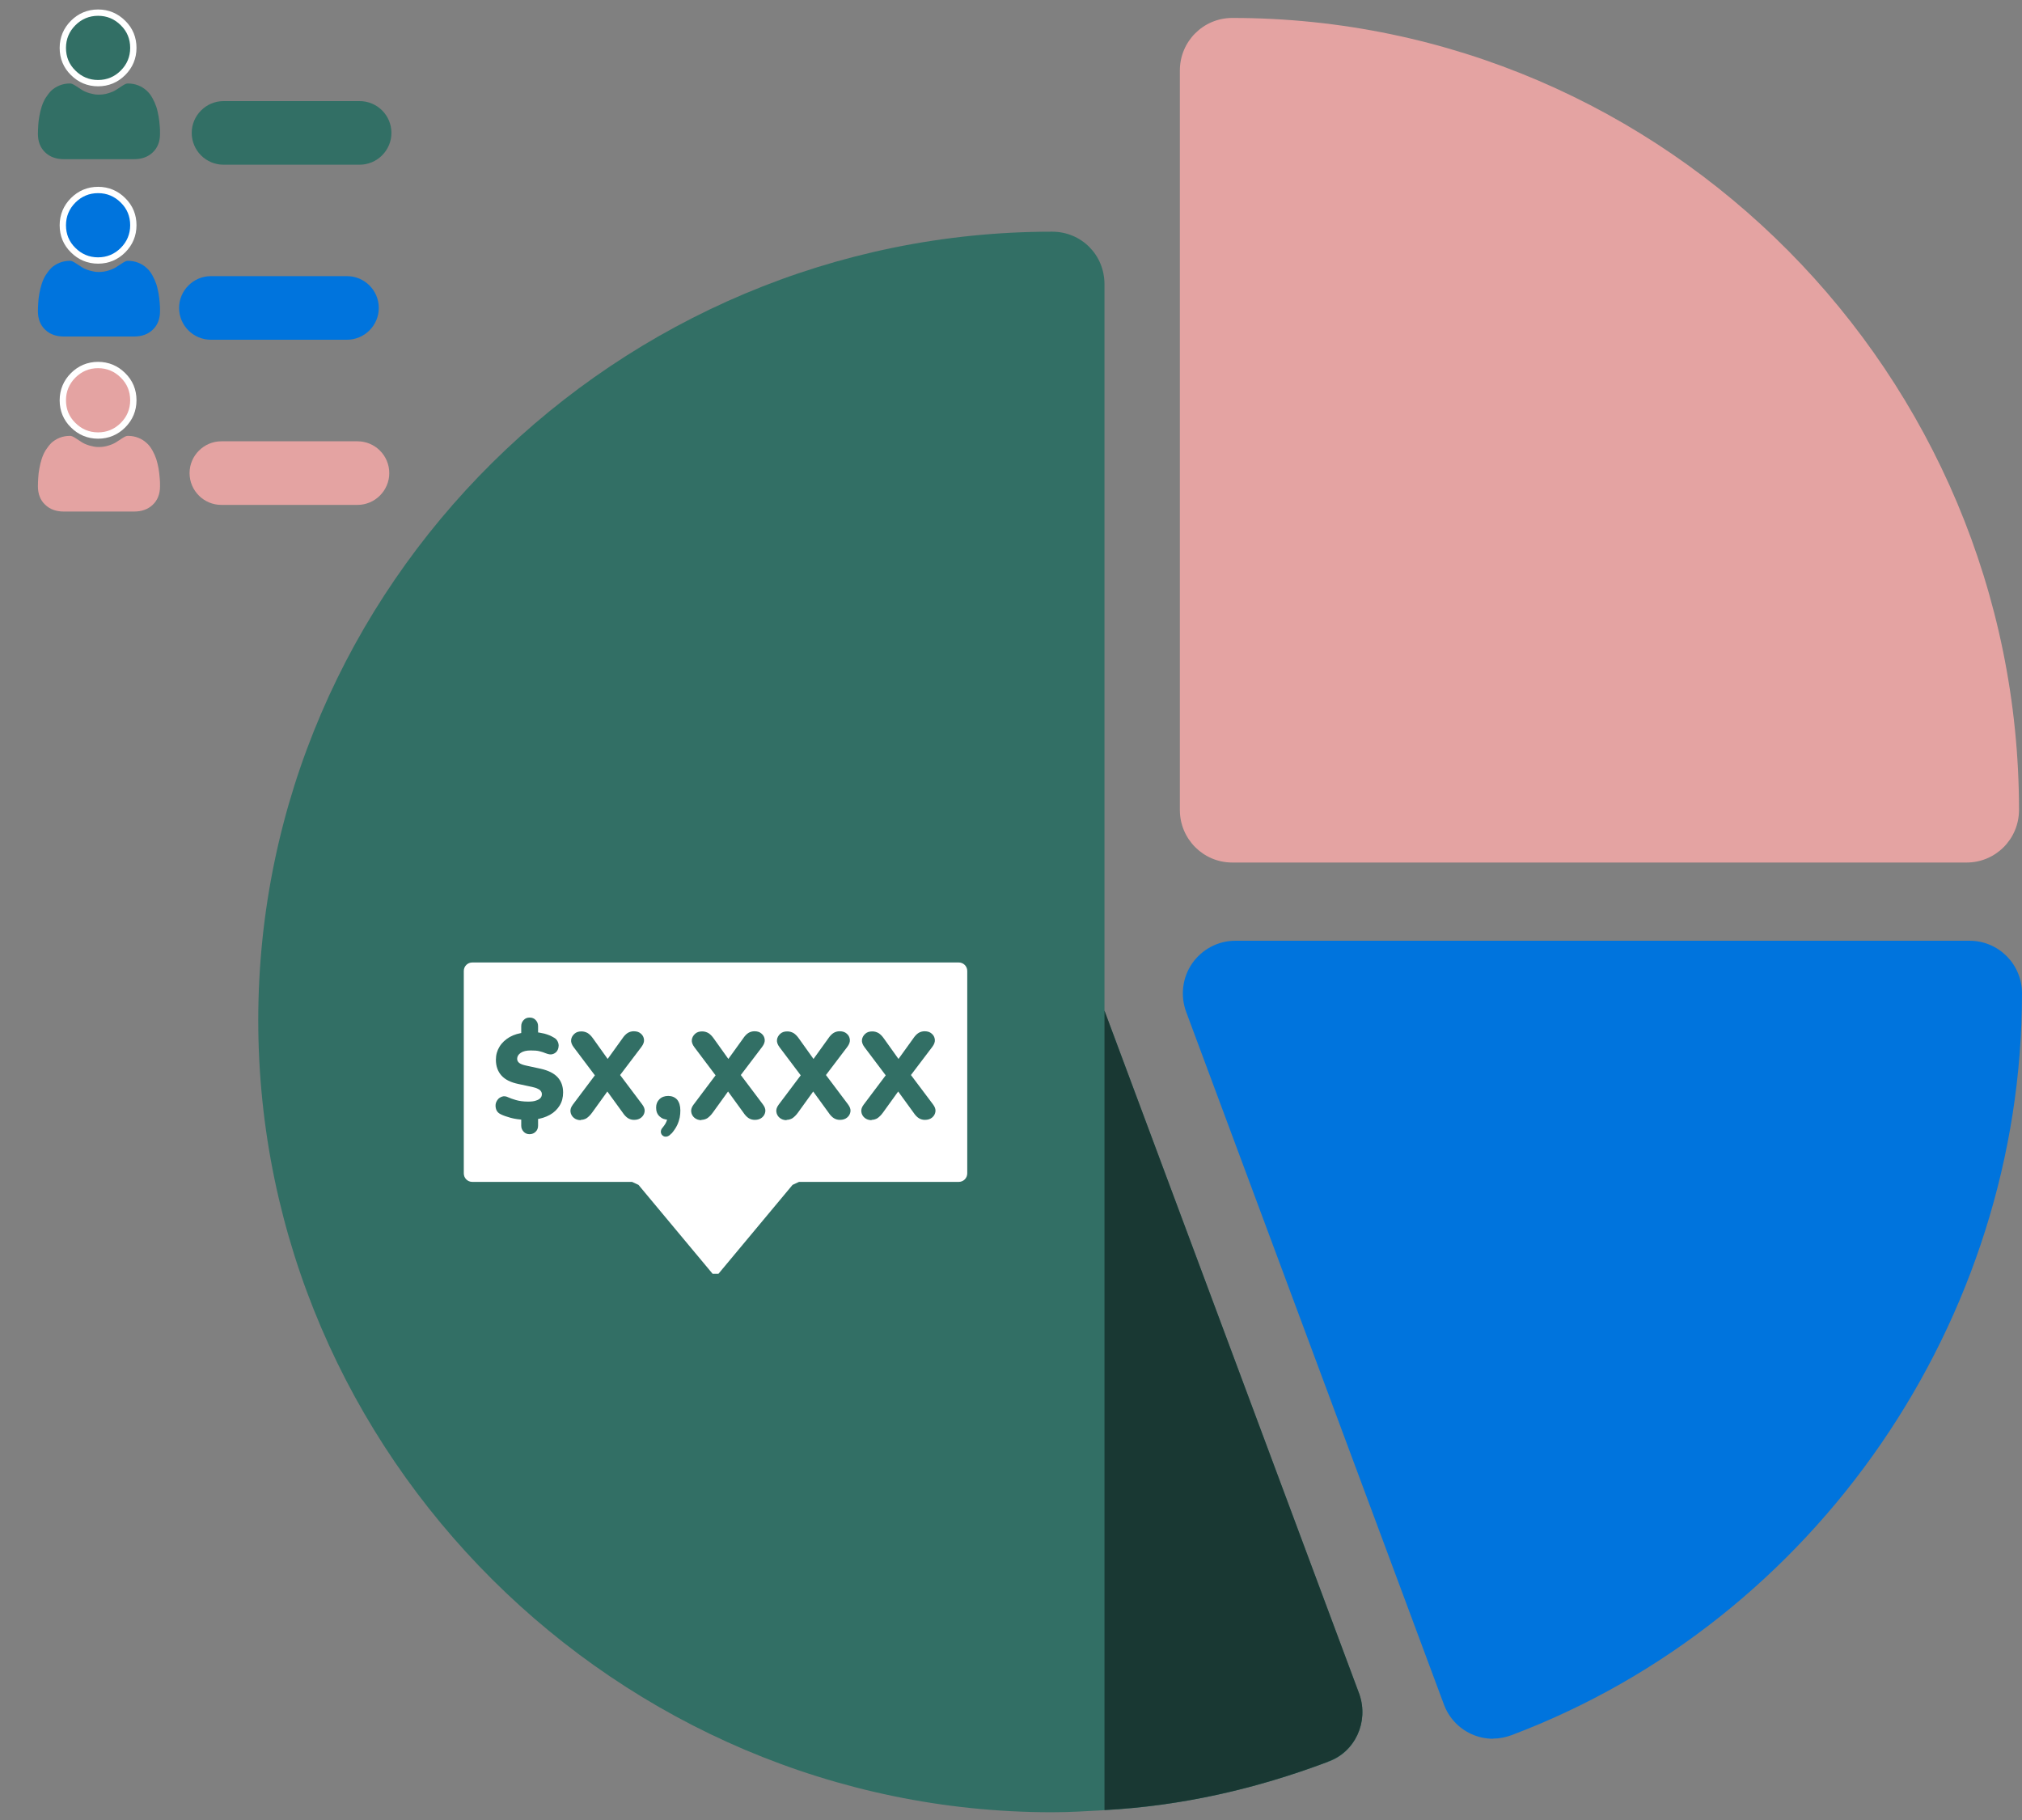
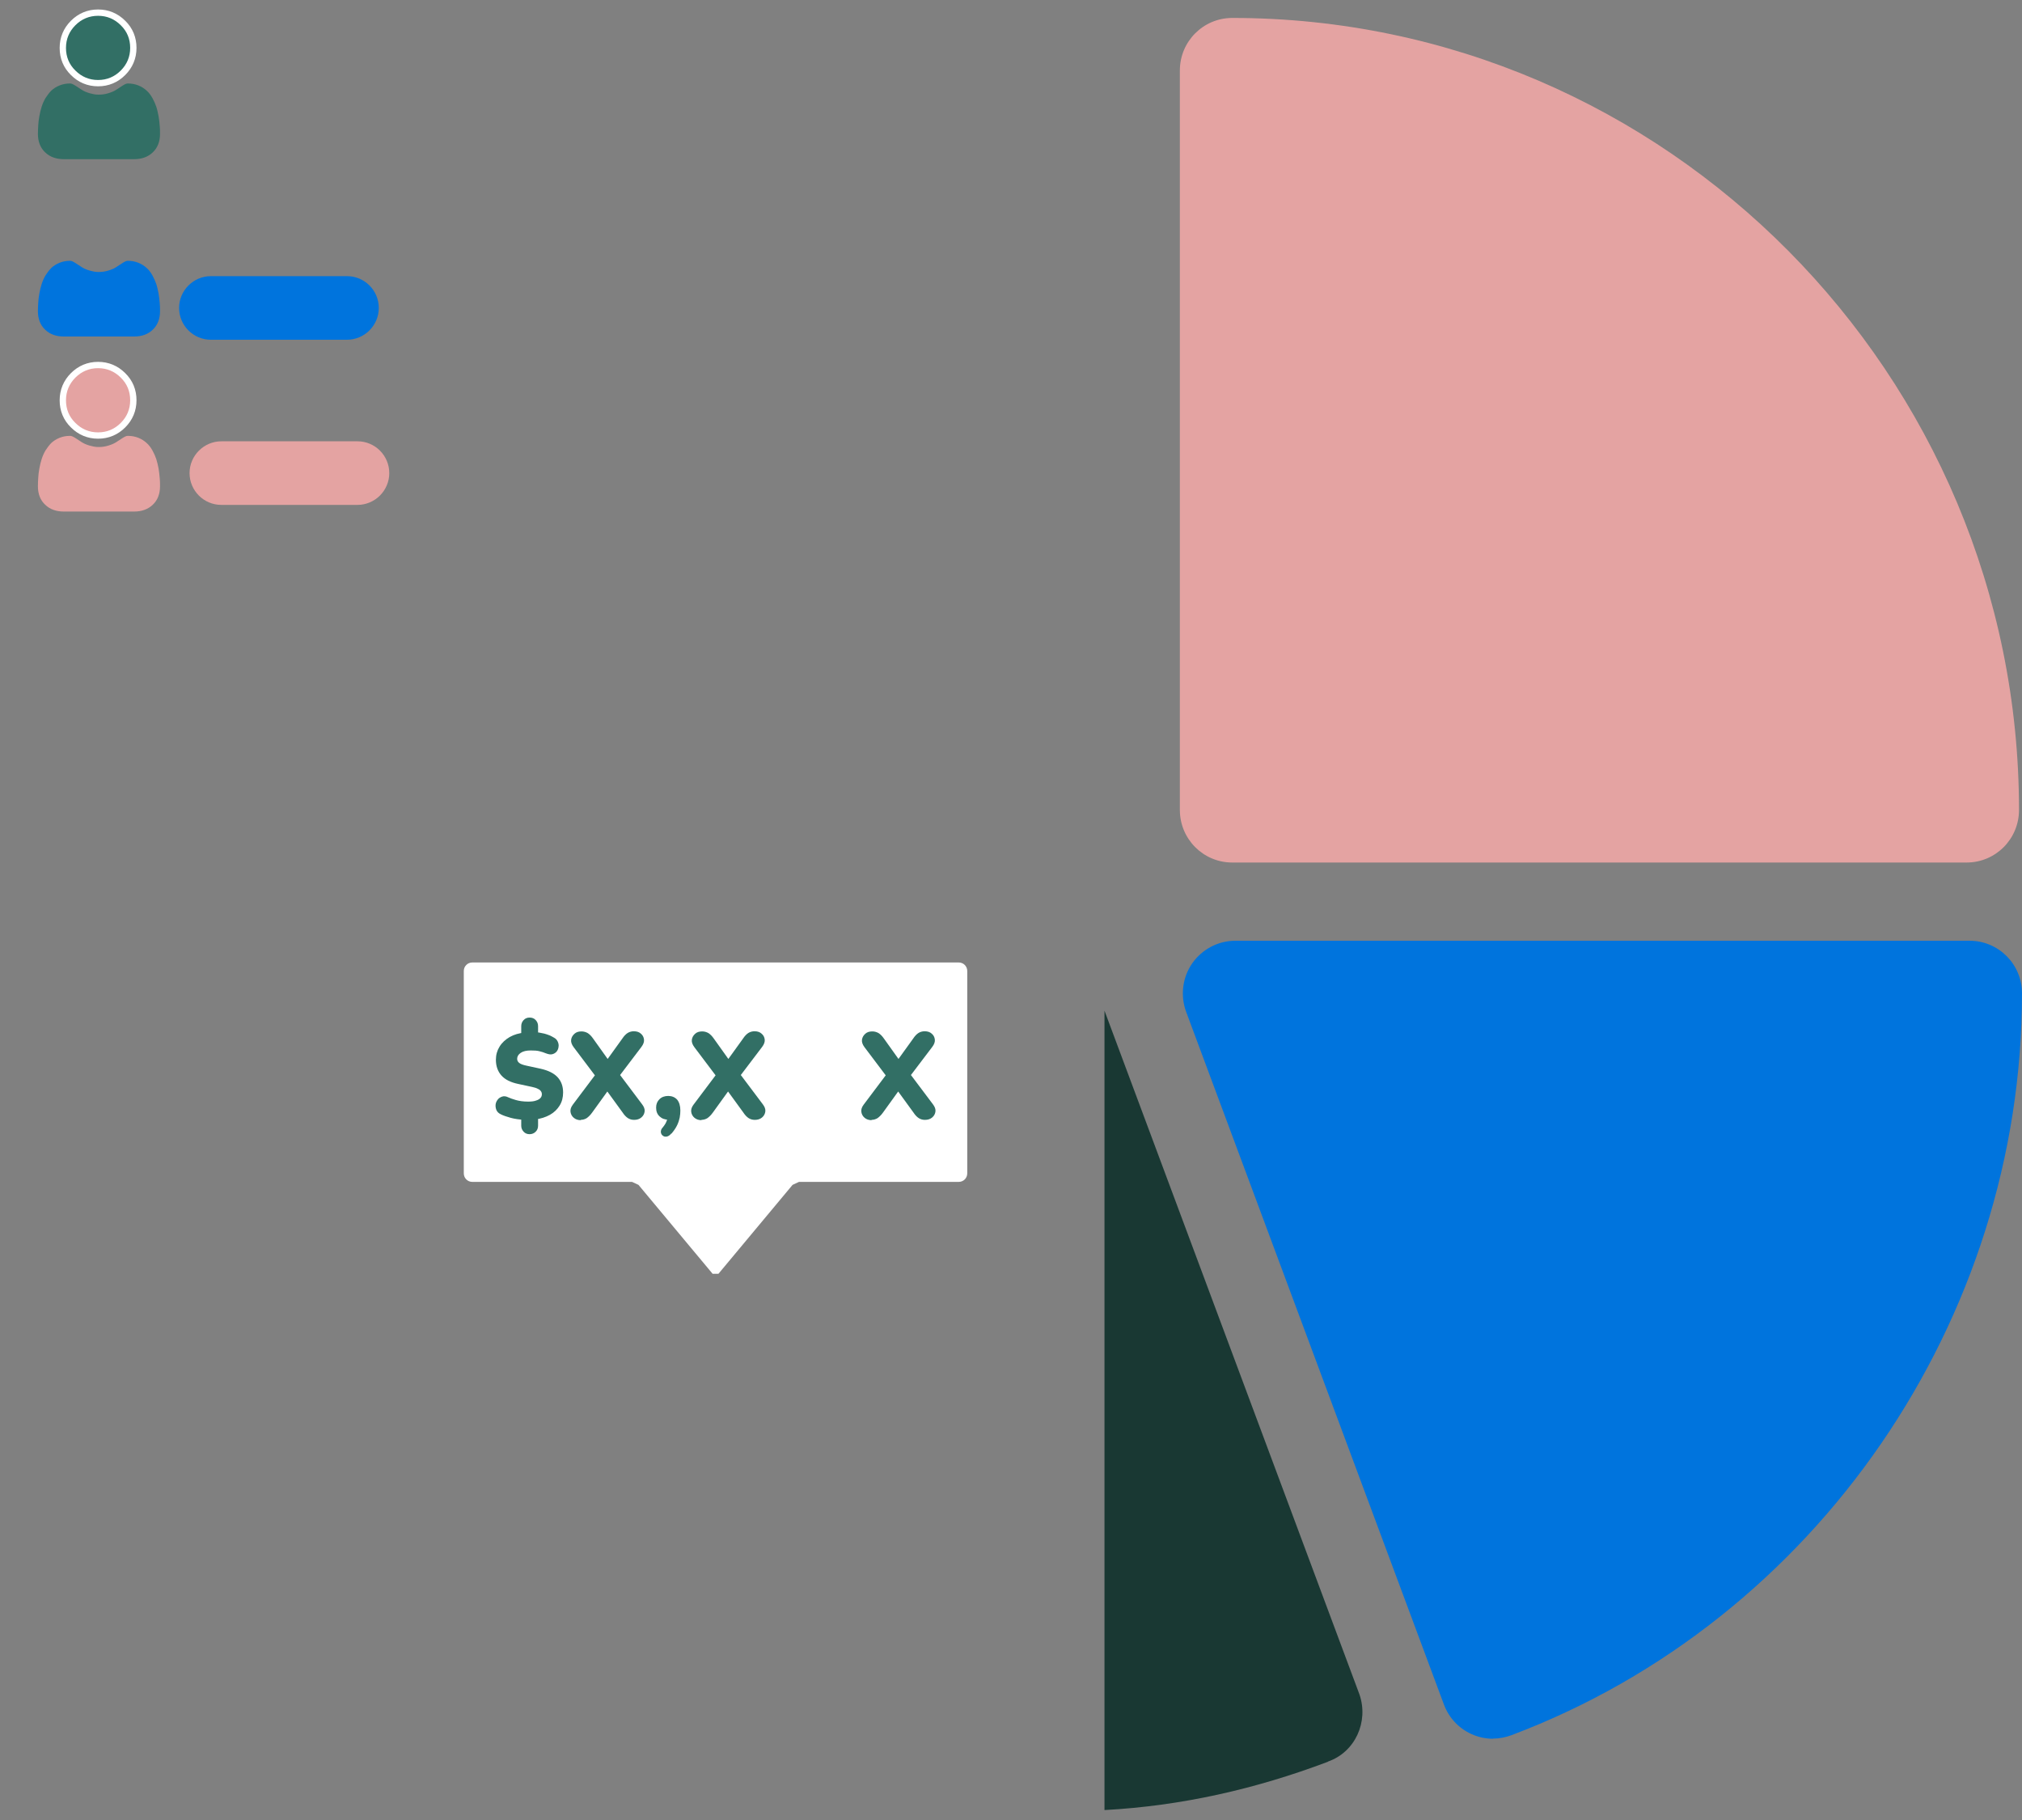
<svg xmlns="http://www.w3.org/2000/svg" width="160" height="144" viewBox="0 0 160 144" fill="none">
  <rect x="0" y="0" width="160" height="144" fill="#808080" stroke="none" />
  <g clip-path="url(#clip0_3823_7569)">
-     <path d="M107.572 134.06L87.397 79.963V22.491C87.397 20.162 85.567 18.331 83.25 18.331C48.879 18.331 20.436 46.276 20.436 80.722C20.436 115.168 48.879 143.387 83.25 143.387C84.658 143.387 85.99 143.3 87.397 143.225C93.462 142.889 99.353 141.557 105.081 139.402C107.235 138.655 108.319 136.239 107.572 134.085V134.06Z" fill="#326F65" />
    <path d="M155.616 68.244H97.509C95.218 68.244 93.362 66.388 93.362 64.085V5.579C93.362 3.275 95.218 1.42 97.509 1.42C131.843 1.42 159.763 29.676 159.763 64.085C159.763 66.388 157.908 68.244 155.616 68.244Z" fill="#E4A3A2" />
    <path d="M118.144 137.571C117.559 137.571 116.974 137.447 116.426 137.198C115.417 136.737 114.645 135.903 114.259 134.869L93.861 80.062C93.387 78.779 93.562 77.347 94.334 76.227C95.118 75.106 96.388 74.433 97.746 74.433H155.853C158.144 74.433 160 76.289 160 78.593C160 104.421 143.761 128.169 119.614 137.285C119.141 137.459 118.643 137.559 118.157 137.559L118.144 137.571Z" fill="#0074DD" />
    <path d="M105.081 139.39C99.353 141.556 93.462 142.889 87.397 143.213V79.963L107.572 134.06C108.319 136.226 107.235 138.63 105.081 139.377V139.39Z" fill="#193833" />
    <path d="M75.878 76.152H37.372C36.999 76.152 36.7 76.451 36.7 76.824V92.839C36.7 93.213 36.999 93.512 37.372 93.512H50.013L50.523 93.748L56.389 100.784H56.849L62.715 93.748L63.225 93.512H75.865C76.239 93.512 76.538 93.213 76.538 92.839V76.824C76.538 76.451 76.239 76.152 75.865 76.152H75.878Z" fill="white" />
    <path d="M41.905 89.738C41.719 89.738 41.557 89.676 41.432 89.539C41.308 89.402 41.245 89.253 41.245 89.066V88.331L41.532 88.605C41.096 88.58 40.722 88.53 40.411 88.443C40.1 88.356 39.838 88.269 39.639 88.169C39.477 88.094 39.352 87.983 39.29 87.846C39.228 87.709 39.203 87.559 39.215 87.41C39.228 87.26 39.29 87.123 39.377 87.011C39.465 86.887 39.589 86.812 39.739 86.762C39.888 86.712 40.05 86.737 40.224 86.824C40.361 86.887 40.56 86.961 40.822 87.036C41.083 87.111 41.407 87.16 41.793 87.16C42.055 87.16 42.267 87.136 42.428 87.073C42.59 87.024 42.702 86.949 42.777 86.862C42.852 86.775 42.877 86.675 42.877 86.575C42.877 86.488 42.852 86.401 42.802 86.339C42.752 86.264 42.678 86.202 42.565 86.152C42.453 86.09 42.304 86.04 42.117 86.002L41.021 85.766C40.411 85.641 39.963 85.417 39.676 85.093C39.39 84.769 39.24 84.359 39.24 83.848C39.24 83.462 39.34 83.113 39.527 82.814C39.714 82.503 39.988 82.254 40.324 82.055C40.672 81.855 41.071 81.743 41.532 81.694L41.245 81.856V81.195C41.245 80.996 41.308 80.847 41.432 80.71C41.557 80.573 41.719 80.51 41.905 80.51C42.105 80.51 42.267 80.573 42.391 80.71C42.516 80.847 42.578 80.996 42.578 81.195V81.856L42.291 81.656C42.541 81.669 42.802 81.719 43.076 81.781C43.35 81.855 43.599 81.955 43.823 82.092C43.973 82.167 44.072 82.279 44.135 82.416C44.197 82.553 44.222 82.69 44.197 82.827C44.184 82.964 44.135 83.088 44.047 83.2C43.96 83.3 43.848 83.375 43.699 83.412C43.549 83.45 43.387 83.412 43.188 83.337C43.039 83.275 42.864 83.213 42.69 83.175C42.516 83.126 42.279 83.113 41.992 83.113C41.656 83.113 41.395 83.175 41.208 83.3C41.021 83.425 40.922 83.587 40.922 83.773C40.922 83.898 40.971 84.01 41.083 84.097C41.183 84.184 41.382 84.259 41.681 84.321L42.777 84.558C43.387 84.695 43.836 84.919 44.122 85.23C44.408 85.542 44.558 85.94 44.558 86.438C44.558 86.824 44.471 87.173 44.284 87.472C44.097 87.771 43.848 88.02 43.512 88.207C43.176 88.393 42.789 88.518 42.354 88.568L42.578 88.331V89.066C42.578 89.253 42.516 89.415 42.391 89.539C42.267 89.664 42.105 89.738 41.905 89.738Z" fill="#326F65" />
    <path d="M45.965 88.63C45.741 88.63 45.554 88.568 45.405 88.443C45.255 88.319 45.168 88.157 45.143 87.97C45.118 87.783 45.181 87.596 45.33 87.397L47.372 84.682V85.479L45.392 82.852C45.243 82.652 45.168 82.453 45.193 82.266C45.218 82.08 45.305 81.93 45.455 81.793C45.604 81.656 45.791 81.606 46.015 81.606C46.189 81.606 46.364 81.656 46.513 81.743C46.663 81.843 46.8 81.98 46.937 82.179L48.369 84.184H47.796L49.24 82.179C49.377 81.968 49.527 81.818 49.664 81.731C49.801 81.644 49.975 81.594 50.149 81.594C50.386 81.594 50.573 81.656 50.71 81.781C50.859 81.905 50.934 82.055 50.959 82.241C50.984 82.428 50.909 82.627 50.76 82.827L48.767 85.454V84.657L50.809 87.372C50.959 87.572 51.034 87.758 51.009 87.945C50.984 88.132 50.897 88.294 50.747 88.418C50.598 88.543 50.411 88.605 50.174 88.605C49.987 88.605 49.826 88.555 49.689 88.468C49.552 88.381 49.402 88.231 49.265 88.02L47.771 85.965H48.344L46.862 88.02C46.712 88.231 46.563 88.368 46.426 88.468C46.289 88.555 46.115 88.605 45.94 88.605L45.965 88.63Z" fill="#326F65" />
    <path d="M53.113 89.689C53.001 89.826 52.889 89.9 52.765 89.925C52.64 89.95 52.528 89.925 52.441 89.85C52.354 89.788 52.304 89.689 52.291 89.564C52.291 89.44 52.329 89.315 52.453 89.191C52.615 88.991 52.727 88.804 52.777 88.618C52.827 88.431 52.864 88.257 52.864 88.12L52.914 88.593C52.615 88.593 52.379 88.506 52.192 88.331C52.005 88.157 51.918 87.933 51.918 87.634C51.918 87.36 52.005 87.148 52.179 86.974C52.354 86.799 52.59 86.712 52.877 86.712C53.163 86.712 53.412 86.812 53.587 87.011C53.748 87.21 53.836 87.497 53.836 87.858C53.836 88.032 53.823 88.219 53.786 88.418C53.748 88.605 53.686 88.804 53.587 89.016C53.487 89.228 53.337 89.452 53.138 89.689H53.113Z" fill="#326F65" />
    <path d="M55.517 88.63C55.293 88.63 55.106 88.568 54.956 88.443C54.807 88.319 54.72 88.157 54.695 87.97C54.67 87.783 54.732 87.596 54.882 87.397L56.924 84.682V85.479L54.944 82.852C54.794 82.652 54.72 82.453 54.745 82.266C54.77 82.08 54.857 81.93 55.006 81.793C55.156 81.656 55.343 81.606 55.567 81.606C55.741 81.606 55.915 81.656 56.065 81.743C56.214 81.843 56.351 81.98 56.488 82.179L57.92 84.184H57.347L58.792 82.179C58.929 81.968 59.078 81.818 59.215 81.731C59.352 81.644 59.527 81.594 59.701 81.594C59.938 81.594 60.124 81.656 60.261 81.781C60.411 81.905 60.486 82.055 60.511 82.241C60.535 82.428 60.461 82.627 60.311 82.827L58.319 85.454V84.657L60.361 87.372C60.511 87.572 60.585 87.758 60.56 87.945C60.535 88.132 60.448 88.294 60.299 88.418C60.15 88.543 59.963 88.605 59.726 88.605C59.539 88.605 59.377 88.555 59.24 88.468C59.103 88.381 58.954 88.231 58.817 88.02L57.323 85.965H57.895L56.413 88.02C56.264 88.231 56.115 88.368 55.978 88.468C55.841 88.555 55.666 88.605 55.492 88.605L55.517 88.63Z" fill="#326F65" />
-     <path d="M62.254 88.63C62.03 88.63 61.843 88.568 61.694 88.443C61.544 88.319 61.457 88.157 61.432 87.97C61.407 87.783 61.469 87.596 61.619 87.397L63.661 84.682V85.479L61.681 82.852C61.532 82.652 61.457 82.453 61.482 82.266C61.507 82.08 61.594 81.93 61.743 81.793C61.893 81.656 62.08 81.606 62.304 81.606C62.478 81.606 62.653 81.656 62.802 81.743C62.951 81.843 63.088 81.98 63.225 82.179L64.657 84.184H64.085L65.529 82.179C65.666 81.968 65.816 81.818 65.953 81.731C66.09 81.644 66.264 81.594 66.438 81.594C66.675 81.594 66.862 81.656 66.999 81.781C67.148 81.905 67.223 82.055 67.248 82.241C67.273 82.428 67.198 82.627 67.049 82.827L65.056 85.454V84.657L67.098 87.372C67.248 87.572 67.323 87.758 67.298 87.945C67.273 88.132 67.186 88.294 67.036 88.418C66.887 88.543 66.7 88.605 66.463 88.605C66.276 88.605 66.115 88.555 65.978 88.468C65.841 88.381 65.691 88.231 65.554 88.02L64.06 85.965H64.633L63.151 88.02C63.001 88.231 62.852 88.368 62.715 88.468C62.578 88.555 62.404 88.605 62.229 88.605L62.254 88.63Z" fill="#326F65" />
    <path d="M68.979 88.63C68.755 88.63 68.568 88.568 68.418 88.443C68.269 88.319 68.182 88.157 68.157 87.97C68.132 87.783 68.194 87.596 68.344 87.397L70.386 84.682V85.479L68.406 82.852C68.257 82.652 68.182 82.453 68.207 82.266C68.232 82.08 68.319 81.93 68.468 81.793C68.618 81.656 68.805 81.606 69.029 81.606C69.203 81.606 69.377 81.656 69.527 81.743C69.676 81.843 69.813 81.98 69.95 82.179L71.382 84.184H70.809L72.254 82.179C72.391 81.968 72.54 81.818 72.677 81.731C72.814 81.644 72.989 81.594 73.163 81.594C73.4 81.594 73.587 81.656 73.724 81.781C73.873 81.905 73.948 82.055 73.973 82.241C73.998 82.428 73.923 82.627 73.773 82.827L71.781 85.454V84.657L73.823 87.372C73.973 87.572 74.047 87.758 74.022 87.945C73.998 88.132 73.91 88.294 73.761 88.418C73.612 88.543 73.425 88.605 73.188 88.605C73.001 88.605 72.839 88.555 72.702 88.468C72.565 88.381 72.416 88.231 72.279 88.02L70.785 85.965H71.357L69.876 88.02C69.726 88.231 69.577 88.368 69.44 88.468C69.303 88.555 69.128 88.605 68.954 88.605L68.979 88.63Z" fill="#326F65" />
-     <path d="M7.761 20.611C8.529 20.611 9.194 20.329 9.732 19.792C10.269 19.254 10.551 18.589 10.551 17.821C10.551 17.053 10.282 16.388 9.732 15.85C9.194 15.313 8.529 15.031 7.761 15.031C6.993 15.031 6.328 15.313 5.79 15.85C5.253 16.388 4.971 17.053 4.971 17.821C4.971 18.589 5.24 19.254 5.79 19.792C6.328 20.329 6.993 20.611 7.761 20.611Z" fill="#0074DD" stroke="white" stroke-width="0.5" stroke-miterlimit="10" />
    <path d="M12.636 23.951C12.623 23.72 12.585 23.477 12.547 23.221C12.495 22.965 12.444 22.709 12.368 22.479C12.291 22.249 12.188 22.018 12.06 21.788C11.932 21.558 11.779 21.353 11.6 21.199C11.421 21.033 11.203 20.892 10.947 20.79C10.691 20.687 10.41 20.636 10.115 20.636C10 20.636 9.885 20.687 9.667 20.828C9.527 20.918 9.373 21.02 9.194 21.135C9.04 21.238 8.836 21.327 8.58 21.404C8.337 21.481 8.081 21.519 7.837 21.519C7.812 21.519 7.786 21.519 7.761 21.519C7.543 21.519 7.313 21.468 7.082 21.404C6.827 21.327 6.622 21.238 6.468 21.135C6.289 21.02 6.135 20.918 5.995 20.828C5.777 20.687 5.662 20.636 5.547 20.636C5.24 20.636 4.971 20.687 4.715 20.79C4.459 20.892 4.242 21.033 4.062 21.199C3.896 21.366 3.742 21.57 3.602 21.788C3.474 22.006 3.371 22.236 3.295 22.479C3.218 22.709 3.167 22.953 3.115 23.221C3.064 23.477 3.039 23.733 3.026 23.951C3.013 24.168 3 24.398 3 24.629C3 25.23 3.192 25.729 3.576 26.088C3.947 26.446 4.446 26.625 5.048 26.625H10.614C11.216 26.625 11.715 26.446 12.086 26.088C12.47 25.729 12.662 25.23 12.662 24.629C12.662 24.398 12.662 24.168 12.636 23.938V23.951Z" fill="#0074DD" />
    <path d="M27.459 26.88H16.686C15.292 26.88 14.171 25.747 14.171 24.365C14.171 22.983 15.304 21.849 16.686 21.849H27.459C28.853 21.849 29.974 22.983 29.974 24.365C29.974 25.747 28.841 26.88 27.459 26.88Z" fill="#0074DD" />
    <path d="M7.761 6.579C8.529 6.579 9.194 6.298 9.732 5.76C10.269 5.223 10.551 4.558 10.551 3.79C10.551 3.022 10.282 2.356 9.732 1.819C9.194 1.282 8.529 1 7.761 1C6.993 1 6.328 1.282 5.79 1.819C5.253 2.356 4.971 3.022 4.971 3.79C4.971 4.558 5.24 5.223 5.79 5.76C6.328 6.298 6.993 6.579 7.761 6.579Z" fill="#326F65" stroke="white" stroke-width="0.5" stroke-miterlimit="10" />
    <path d="M12.636 9.919C12.623 9.689 12.585 9.446 12.547 9.19C12.495 8.934 12.444 8.678 12.368 8.448C12.291 8.218 12.188 7.987 12.06 7.757C11.932 7.526 11.779 7.322 11.6 7.168C11.421 7.002 11.203 6.861 10.947 6.759C10.691 6.656 10.41 6.605 10.115 6.605C10 6.605 9.885 6.656 9.667 6.797C9.527 6.887 9.373 6.989 9.194 7.104C9.04 7.207 8.836 7.296 8.58 7.373C8.337 7.45 8.081 7.488 7.837 7.488C7.812 7.488 7.786 7.488 7.761 7.488C7.543 7.488 7.313 7.437 7.082 7.373C6.827 7.296 6.622 7.207 6.468 7.104C6.289 6.989 6.135 6.887 5.995 6.797C5.777 6.656 5.662 6.605 5.547 6.605C5.24 6.605 4.971 6.656 4.715 6.759C4.459 6.861 4.242 7.002 4.062 7.168C3.896 7.335 3.742 7.539 3.602 7.757C3.474 7.974 3.371 8.205 3.295 8.448C3.218 8.678 3.167 8.921 3.115 9.19C3.064 9.446 3.039 9.702 3.026 9.919C3.013 10.137 3 10.367 3 10.598C3 11.199 3.192 11.698 3.576 12.057C3.947 12.415 4.446 12.594 5.048 12.594H10.614C11.216 12.594 11.715 12.415 12.086 12.057C12.47 11.698 12.662 11.199 12.662 10.598C12.662 10.367 12.662 10.137 12.636 9.907V9.919Z" fill="#326F65" />
-     <path d="M28.458 13.031H17.686C16.291 13.031 15.171 11.898 15.171 10.516C15.171 9.133 16.304 8 17.686 8H28.458C29.853 8 30.974 9.133 30.974 10.516C30.974 11.898 29.841 13.031 28.458 13.031Z" fill="#326F65" />
    <path d="M7.761 34.46C8.529 34.46 9.194 34.178 9.732 33.641C10.269 33.103 10.551 32.438 10.551 31.67C10.551 30.902 10.282 30.237 9.732 29.699C9.194 29.162 8.529 28.88 7.761 28.88C6.993 28.88 6.328 29.162 5.79 29.699C5.253 30.237 4.971 30.902 4.971 31.67C4.971 32.438 5.24 33.103 5.79 33.641C6.328 34.178 6.993 34.46 7.761 34.46Z" fill="#E4A3A2" stroke="white" stroke-width="0.5" stroke-miterlimit="10" />
    <path d="M12.636 37.8C12.623 37.569 12.585 37.326 12.547 37.07C12.495 36.815 12.444 36.559 12.368 36.328C12.291 36.098 12.188 35.867 12.06 35.637C11.932 35.407 11.779 35.202 11.6 35.048C11.421 34.882 11.203 34.741 10.947 34.639C10.691 34.537 10.41 34.486 10.115 34.486C10 34.486 9.885 34.537 9.667 34.677C9.527 34.767 9.373 34.869 9.194 34.985C9.04 35.087 8.836 35.176 8.58 35.253C8.337 35.33 8.081 35.368 7.837 35.368C7.812 35.368 7.786 35.368 7.761 35.368C7.543 35.368 7.313 35.317 7.082 35.253C6.827 35.176 6.622 35.087 6.468 34.985C6.289 34.869 6.135 34.767 5.995 34.677C5.777 34.537 5.662 34.486 5.547 34.486C5.24 34.486 4.971 34.537 4.715 34.639C4.459 34.741 4.242 34.882 4.062 35.048C3.896 35.215 3.742 35.42 3.602 35.637C3.474 35.855 3.371 36.085 3.295 36.328C3.218 36.559 3.167 36.802 3.115 37.07C3.064 37.326 3.039 37.582 3.026 37.8C3.013 38.017 3 38.248 3 38.478C3 39.08 3.192 39.579 3.576 39.937C3.947 40.295 4.446 40.474 5.048 40.474H10.614C11.216 40.474 11.715 40.295 12.086 39.937C12.47 39.579 12.662 39.08 12.662 38.478C12.662 38.248 12.662 38.017 12.636 37.787V37.8Z" fill="#E4A3A2" />
    <path d="M28.288 39.948H17.516C16.121 39.948 15 38.814 15 37.432C15 36.05 16.134 34.916 17.516 34.916H28.288C29.683 34.916 30.803 36.05 30.803 37.432C30.803 38.814 29.67 39.948 28.288 39.948Z" fill="#E4A3A2" />
  </g>
  <defs>
    <clipPath id="clip0_3823_7569">
      <rect width="160" height="143.387" fill="white" />
    </clipPath>
  </defs>
</svg>